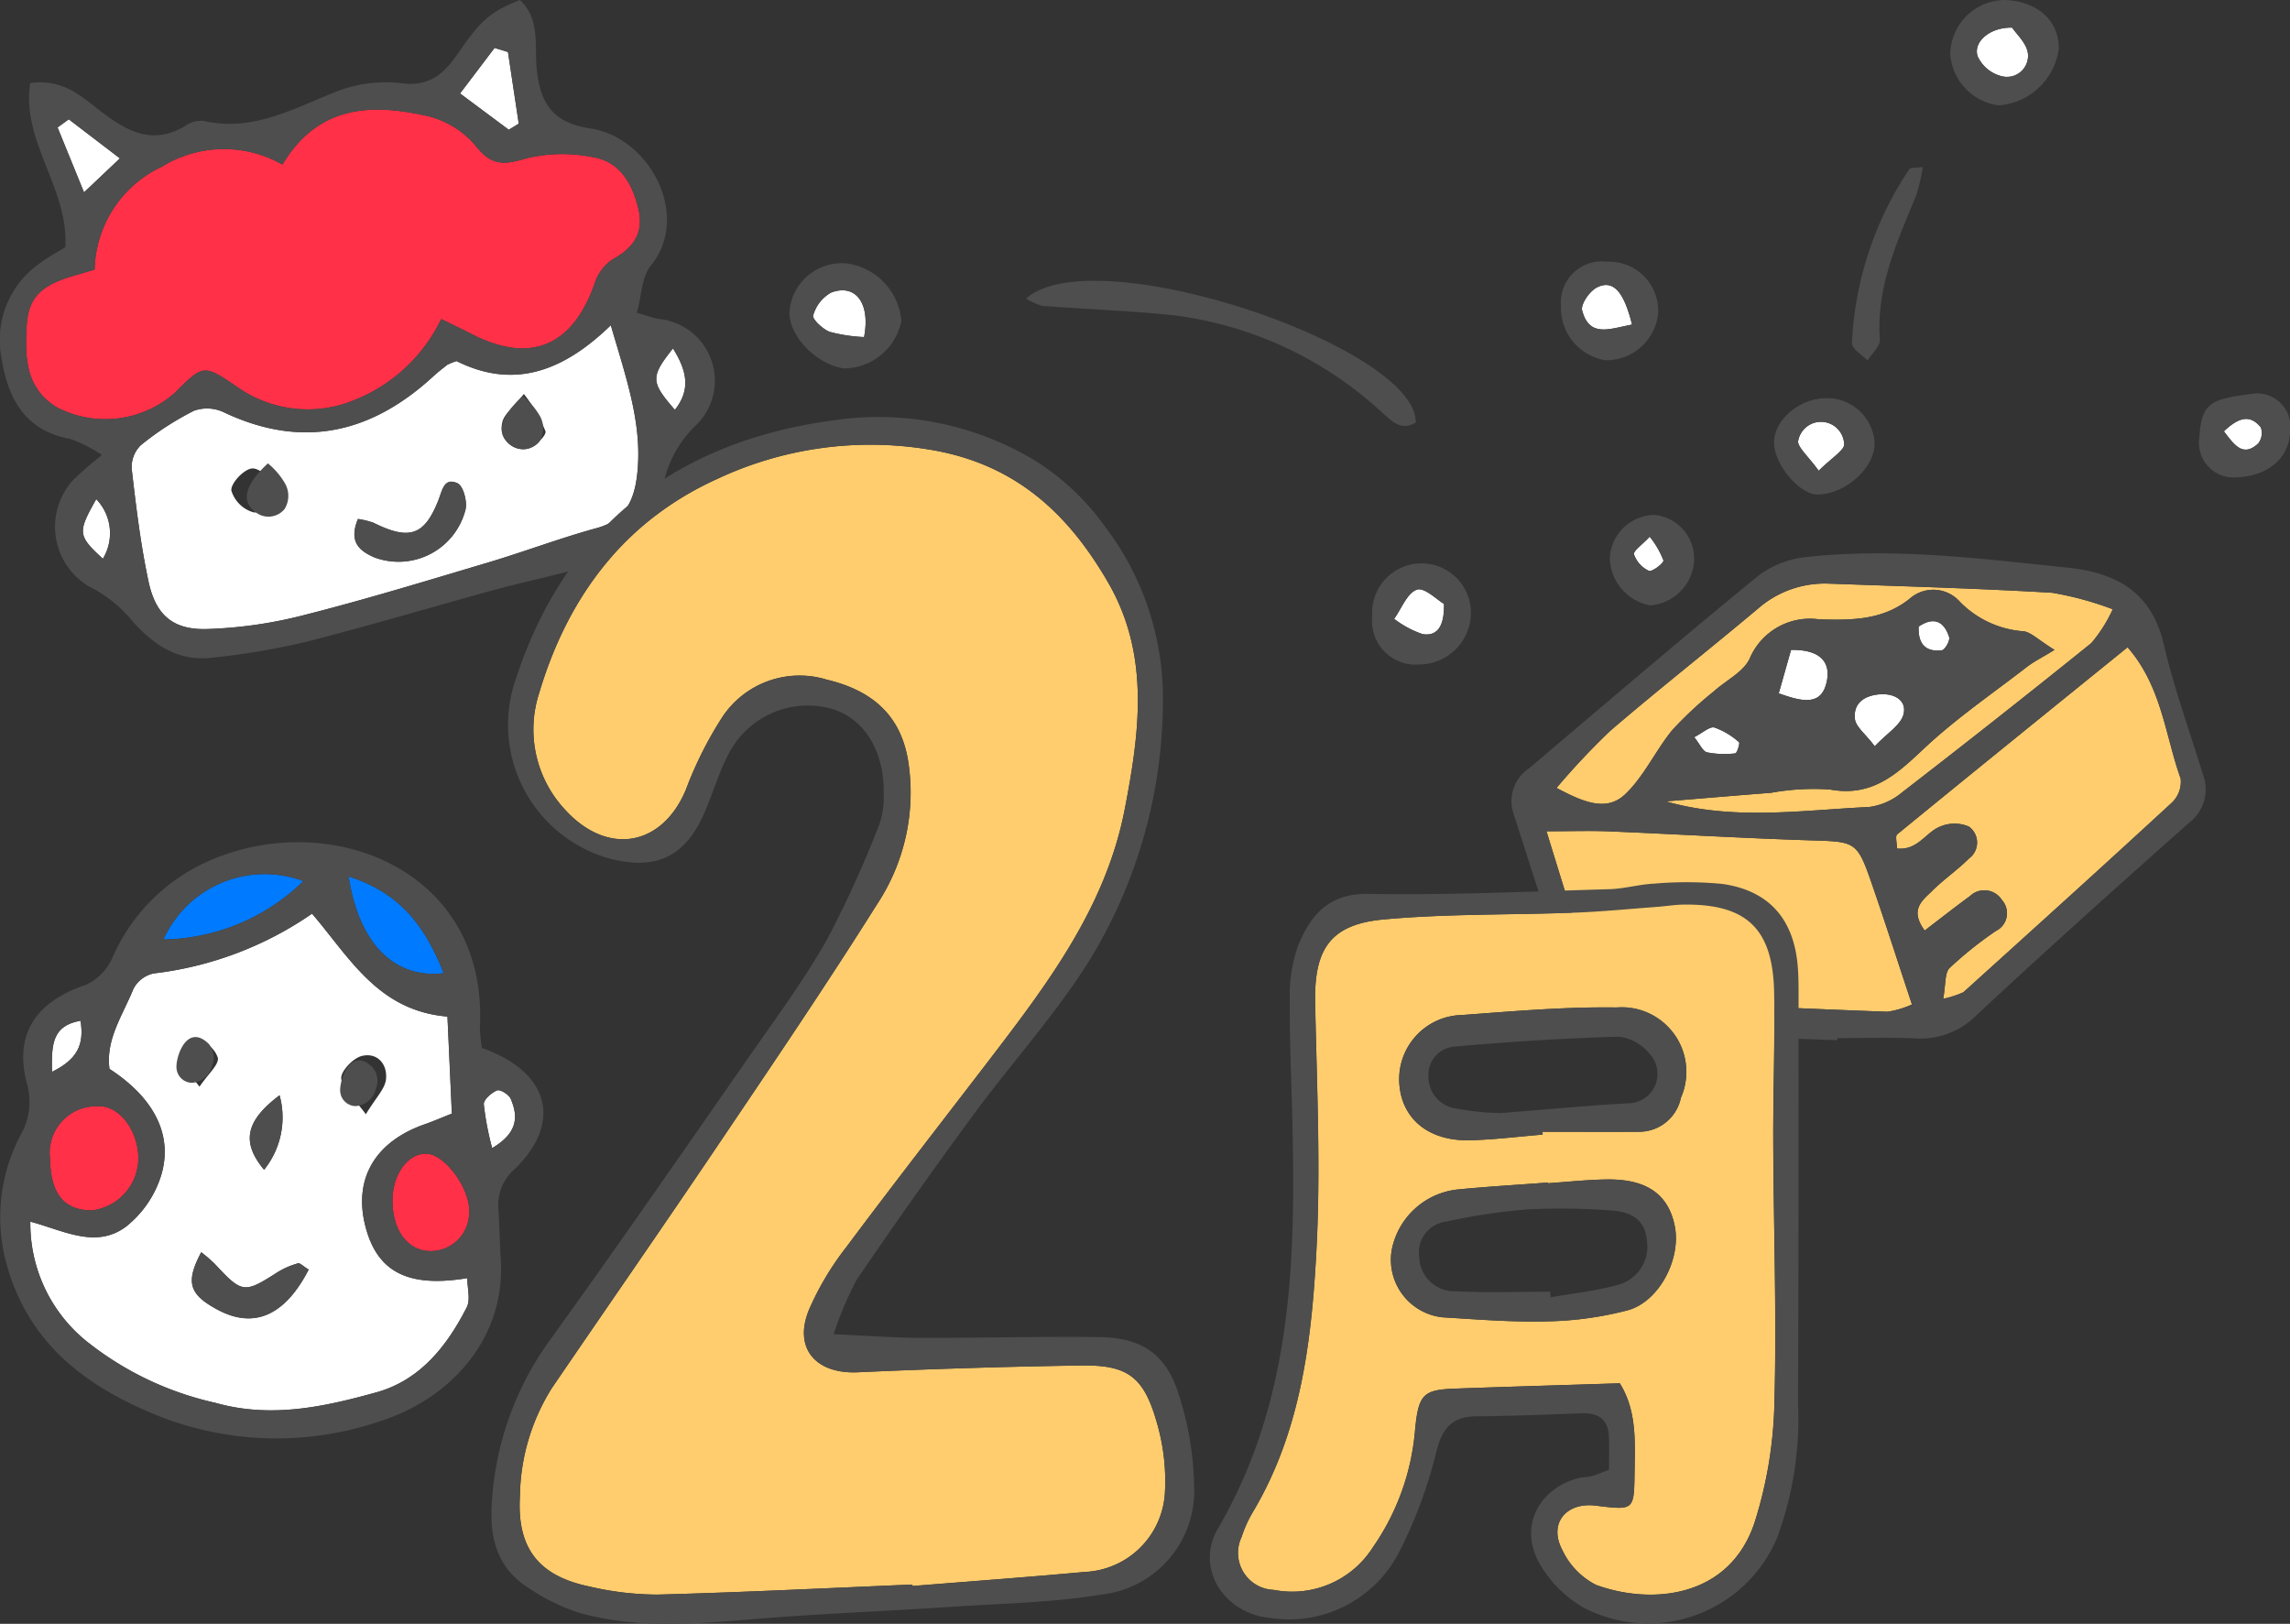
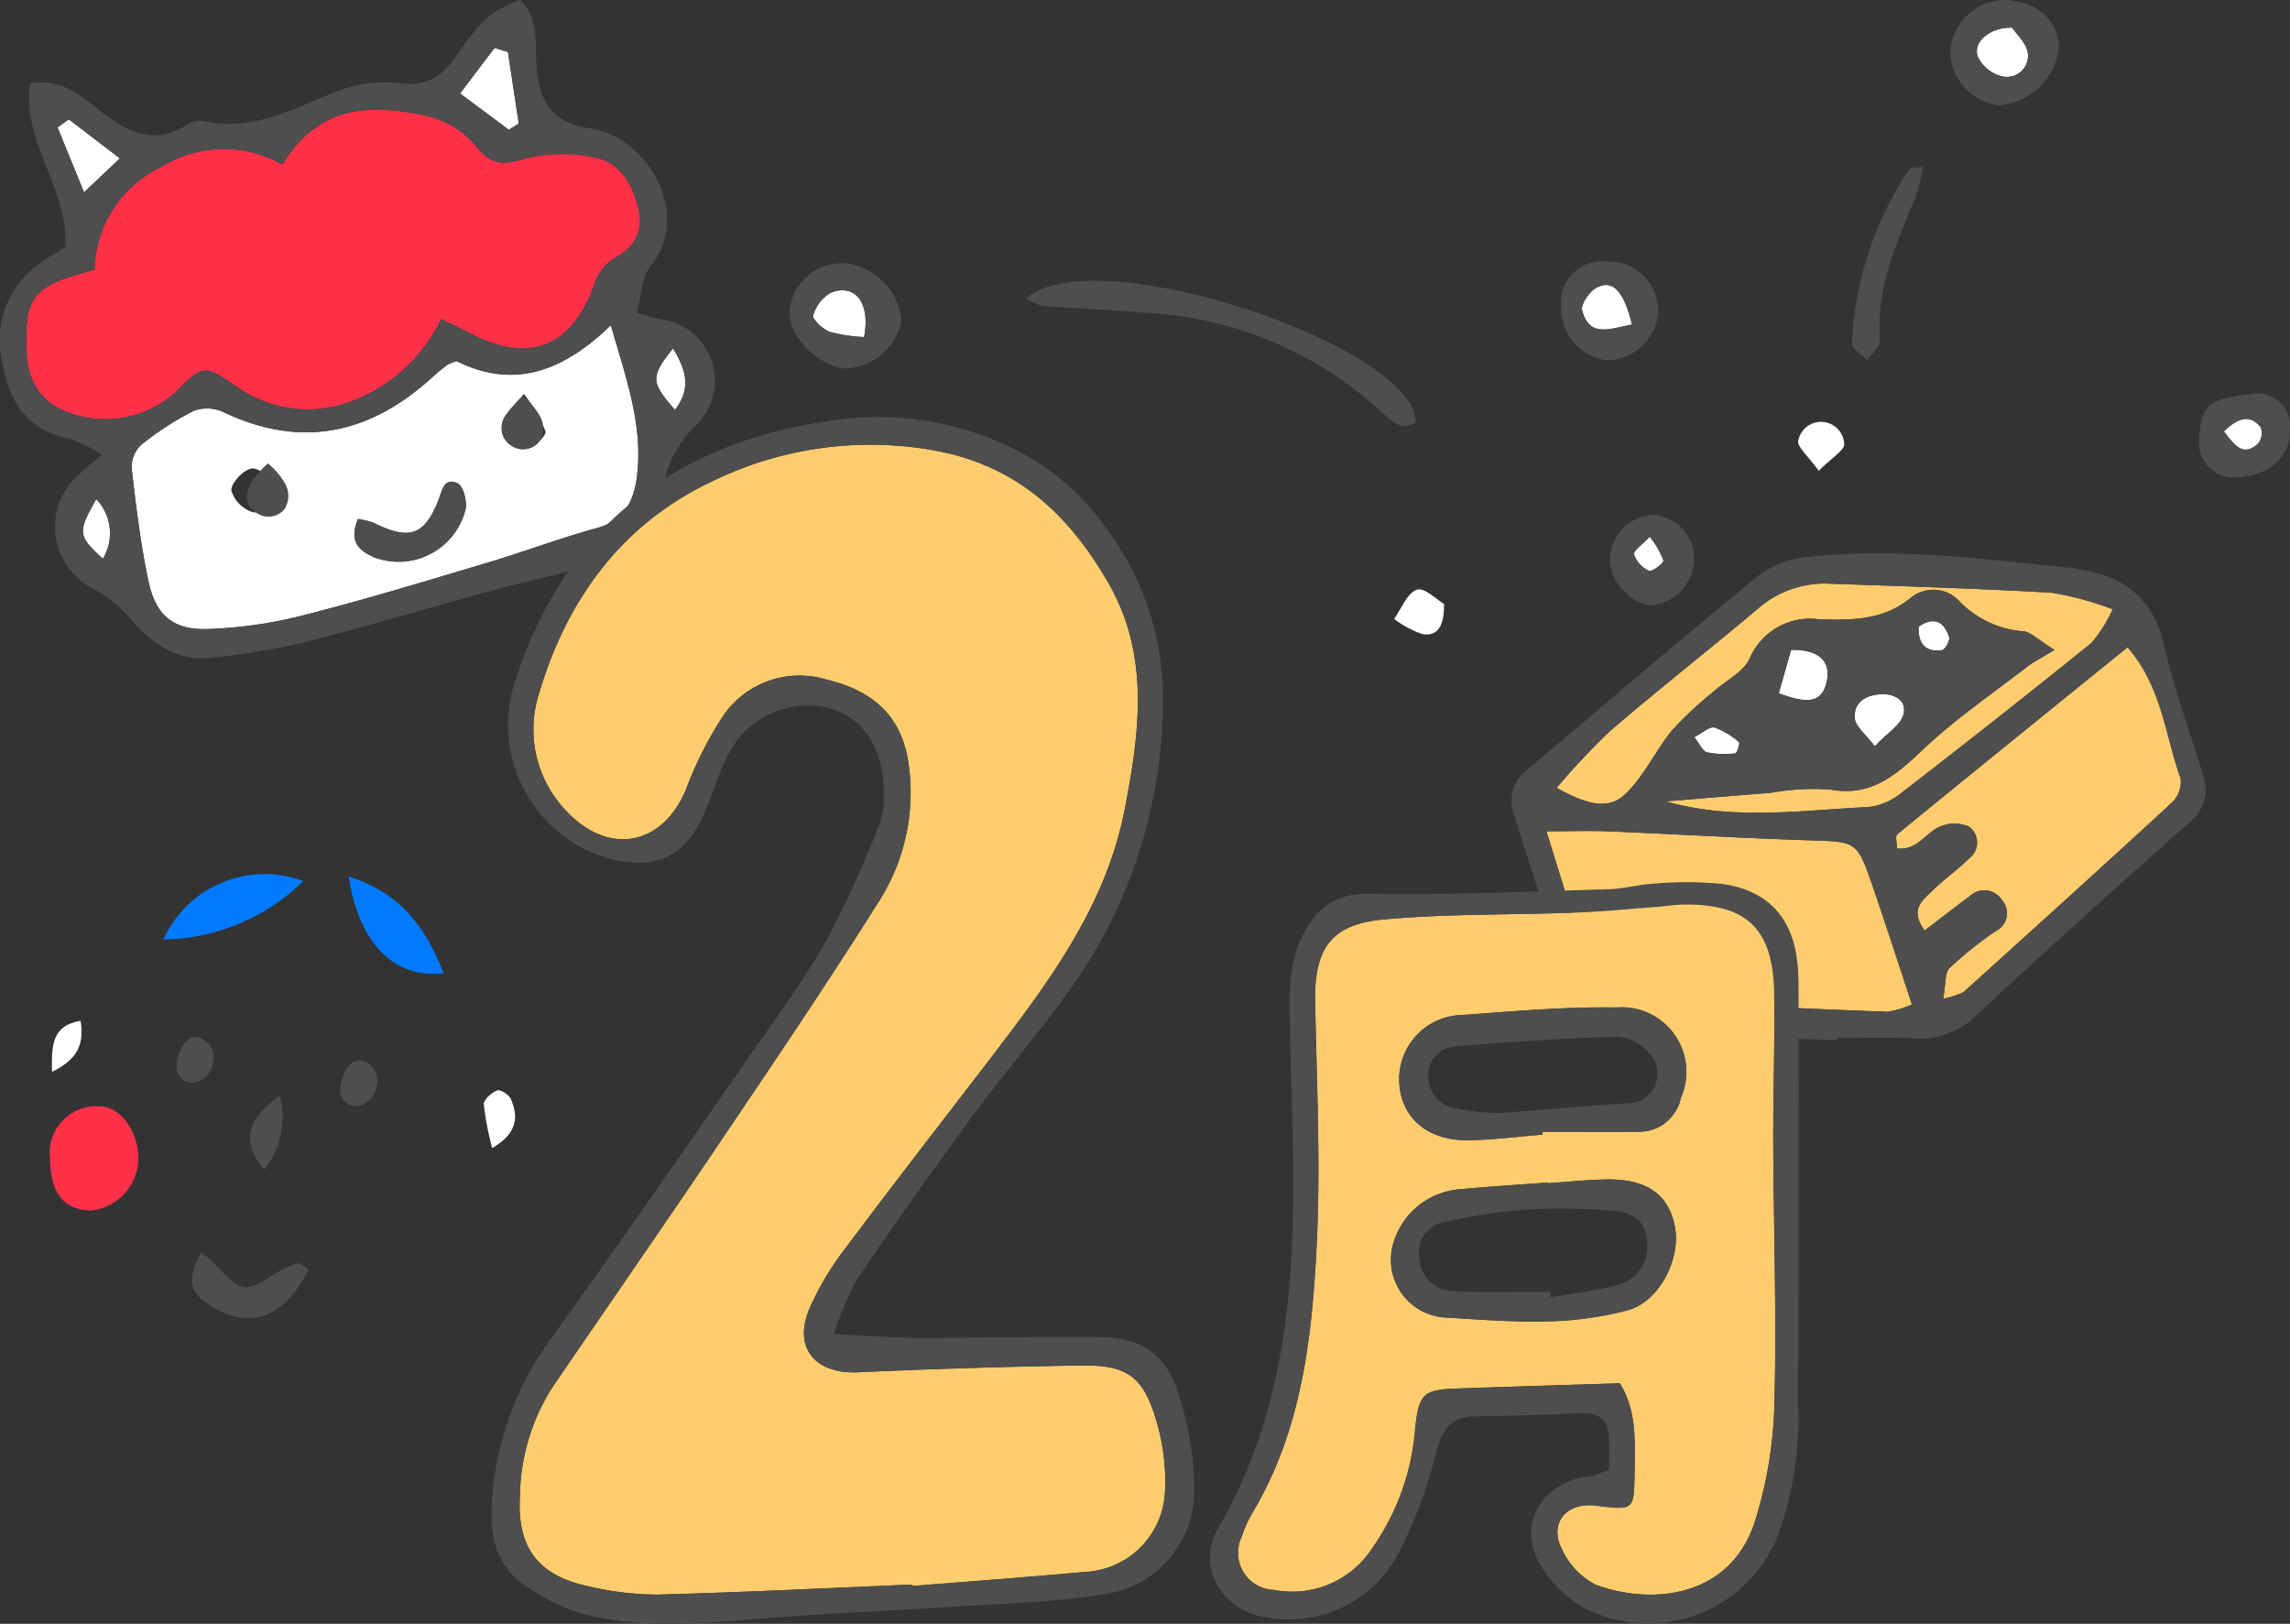
<svg xmlns="http://www.w3.org/2000/svg" width="134.75" height="95.553" viewBox="0 0 134.75 95.553">
  <rect x="0" y="0" width="134.75" height="95.553" fill="#333333" stroke="none" />
  <defs>
    <clipPath id="clip-path">
      <rect id="長方形_245" data-name="長方形 245" width="134.75" height="95.553" transform="translate(0 0)" fill="none" />
    </clipPath>
  </defs>
  <g id="グループ_325" data-name="グループ 325" transform="translate(0 0)">
    <g id="グループ_324" data-name="グループ 324" clip-path="url(#clip-path)">
      <path id="パス_1196" data-name="パス 1196" d="M97.073,31.582a5.2,5.2,0,0,1,.808,1.393c.032.159-.674.695-.853.617a1.679,1.679,0,0,1-.879-.968c-.056-.2.485-.568.924-1.042" fill="#fff" />
      <path id="パス_1197" data-name="パス 1197" d="M112.5,59.111a5.475,5.475,0,0,1-1.44.427c-4.9-.183-9.8-.422-14.707-.6a3.056,3.056,0,0,1-3.053-2.5c-.7-2.37-1.445-4.729-2.3-7.522,1.471,0,2.587-.04,3.7.007,3.923.164,7.844.4,11.768.525,2.783.089,2.8.022,3.74,2.743.775,2.251,1.5,4.52,2.3,6.922" fill="#ffcd6e" />
      <path id="パス_1198" data-name="パス 1198" d="M114.343,58.778c.161-.86.085-1.526.379-1.816a22.38,22.38,0,0,1,2.713-2.173,1.164,1.164,0,0,0,.367-1.826,1.221,1.221,0,0,0-1.881-.233c-.892.651-1.759,1.336-2.666,2.028-.911-1.245-.117-1.775.406-2.3.691-.693,1.516-1.254,2.209-1.945a1.16,1.16,0,0,0-.009-1.87,2.138,2.138,0,0,0-1.667-.013c-.854.307-1.329,1.436-2.573,1.3,0-.355-.106-.732.016-.831,4.472-3.659,8.965-7.291,13.556-11.009,2.013,2.3,2.209,5.169,3.124,7.724a1.691,1.691,0,0,1-.5,1.4c-4.066,3.754-8.176,7.462-12.282,11.173a5.842,5.842,0,0,1-1.192.387" fill="#ffcd6e" />
      <path id="パス_1199" data-name="パス 1199" d="M91.592,46.367a42.941,42.941,0,0,1,3.173-3.372c2.846-2.441,5.8-4.759,8.67-7.17a5.967,5.967,0,0,1,4.193-1.48c4.376.157,8.754.28,13.125.537a18.777,18.777,0,0,1,3.568.971,8.452,8.452,0,0,1-1.264,1.994q-5.52,4.458-11.141,8.789a3.763,3.763,0,0,1-1.934.853c-3.974.19-7.956.809-11.962-.331,2.068-.17,4.136-.345,6.205-.507a13.944,13.944,0,0,1,3.464-.19c2.45.447,3.892-.872,5.493-2.382,1.877-1.77,4.034-3.245,6.084-4.829.409-.316.882-.55,1.628-1.006-.969-.6-1.357-1.016-1.8-1.093a5.822,5.822,0,0,1-3.759-1.73,2.091,2.091,0,0,0-2.949-.2c-1.606,1.3-3.48,1.277-5.331,1.227a3.85,3.85,0,0,0-4.1,2.316c-.374.785-1.378,1.267-2.083,1.9a22.61,22.61,0,0,0-2.457,2.285c-1,1.217-1.676,2.746-2.8,3.806-1.1,1.032-2.476.433-4.018-.386" fill="#ffcd6e" />
      <path id="パス_1200" data-name="パス 1200" d="M104.667,40.8c.3-1.057.507-1.792.724-2.557,1.454-.031,2.375.528,2.106,1.842-.3,1.479-1.434,1.214-2.83.715" fill="#fff" />
      <path id="パス_1201" data-name="パス 1201" d="M110.313,43.91c-.554-.731-1.112-1.139-1.165-1.6-.109-.973.616-1.4,1.513-1.455.827-.049,1.567.373,1.341,1.2-.169.622-.943,1.079-1.689,1.862" fill="#fff" />
      <path id="パス_1202" data-name="パス 1202" d="M99.693,43.38c.506-.258.91-.643,1.191-.568a4.349,4.349,0,0,1,1.444.865c.067.051-.119.648-.217.656a5.249,5.249,0,0,1-1.666-.06c-.251-.06-.416-.475-.752-.893" fill="#fff" />
      <path id="パス_1203" data-name="パス 1203" d="M112.9,36.868c.9-.61,1.5-.3,1.793.62.066.2-.245.752-.428.775-.978.122-1.415-.4-1.365-1.4" fill="#fff" />
      <path id="パス_1204" data-name="パス 1204" d="M50.844,19.833a9.379,9.379,0,0,1-2.03-.309c-.409-.163-1.03-.748-.964-.961A2.225,2.225,0,0,1,48.9,17.219c1.435-.548,2.332.611,1.945,2.614" fill="#fff" />
      <path id="パス_1205" data-name="パス 1205" d="M118.4,1.627c.233.359.859.912.929,1.528a1.24,1.24,0,0,1-1.56,1.326,2.108,2.108,0,0,1-1.4-1.173c-.27-.818.683-1.707,2.031-1.681" fill="#fff" />
      <path id="パス_1206" data-name="パス 1206" d="M84.968,35.538c.03,1.327-.4,1.916-1.255,1.78a5.806,5.806,0,0,1-1.678-.9c.436-.606.766-1.522,1.341-1.718.441-.151,1.192.608,1.592.839" fill="#fff" />
      <path id="パス_1207" data-name="パス 1207" d="M96.034,19.1c-1.294.236-2.506.8-2.936-.832-.1-.367.445-1.145.878-1.359.932-.461,1.571.211,2.058,2.191" fill="#fff" />
      <path id="パス_1208" data-name="パス 1208" d="M107.017,27.7c-.588-.827-1.314-1.443-1.2-1.788a1.365,1.365,0,0,1,2.7.208c.061.345-.763.845-1.493,1.58" fill="#fff" />
      <path id="パス_1209" data-name="パス 1209" d="M130.862,25.38c.831-.783,1.519-1.045,2.174-.227a1,1,0,0,1-.159.949c-.883.805-1.379.116-2.015-.722" fill="#fff" />
      <path id="パス_1210" data-name="パス 1210" d="M108.108,61.211c-4.551-.168-9.1-.3-13.65-.554a2.151,2.151,0,0,1-1.563-1.138c-1.36-3.877-2.6-7.8-3.855-11.708a2.313,2.313,0,0,1,.936-2.6c4.5-3.81,8.982-7.652,13.551-11.382a5.747,5.747,0,0,1,2.914-1.065c5.106-.54,10.181.118,15.249.643,2.766.286,4.9,1.393,5.619,4.461.611,2.6,1.527,5.133,2.315,7.694a2.471,2.471,0,0,1-.818,2.86c-4.21,3.734-8.4,7.495-12.517,11.331a4.641,4.641,0,0,1-3.617,1.351c-1.517-.067-3.041-.015-4.561-.015l0,.123m4.395-2.1c-.795-2.4-1.521-4.671-2.3-6.922-.937-2.721-.956-2.654-3.739-2.743-3.924-.125-7.845-.361-11.768-.525-1.112-.046-2.227-.007-3.7-.007.858,2.793,1.6,5.152,2.3,7.522a3.055,3.055,0,0,0,3.053,2.5c4.9.183,9.8.422,14.706.6a5.49,5.49,0,0,0,1.441-.427m1.84-.332a5.8,5.8,0,0,0,1.192-.388c4.106-3.71,8.216-7.418,12.282-11.172a1.7,1.7,0,0,0,.5-1.405c-.916-2.555-1.112-5.421-3.124-7.724-4.591,3.717-9.085,7.35-13.557,11.008-.122.1-.016.477-.016.832,1.244.137,1.719-.991,2.573-1.3a2.138,2.138,0,0,1,1.667.012,1.159,1.159,0,0,1,.009,1.87c-.693.692-1.518,1.252-2.209,1.946-.522.523-1.317,1.054-.406,2.3.907-.691,1.774-1.376,2.666-2.027a1.222,1.222,0,0,1,1.881.232,1.164,1.164,0,0,1-.367,1.826,22.477,22.477,0,0,0-2.713,2.173c-.294.291-.217.956-.379,1.817M91.593,46.367c1.542.819,2.919,1.418,4.018.386,1.128-1.06,1.8-2.589,2.8-3.806a22.713,22.713,0,0,1,2.458-2.285c.705-.633,1.709-1.114,2.083-1.9a3.85,3.85,0,0,1,4.1-2.316c1.851.05,3.725.071,5.331-1.227a2.091,2.091,0,0,1,2.949.2,5.822,5.822,0,0,0,3.759,1.73c.445.077.832.488,1.8,1.093-.746.456-1.219.69-1.629,1.006-2.049,1.584-4.207,3.059-6.083,4.829-1.6,1.51-3.043,2.829-5.493,2.381a13.993,13.993,0,0,0-3.464.191c-2.069.162-4.137.337-6.206.507,4.006,1.14,7.989.521,11.962.331a3.756,3.756,0,0,0,1.934-.853q5.614-4.34,11.142-8.789a8.473,8.473,0,0,0,1.264-1.995,18.842,18.842,0,0,0-3.568-.97c-4.371-.257-8.749-.38-13.125-.537a5.966,5.966,0,0,0-4.193,1.48c-2.873,2.411-5.825,4.729-8.67,7.17a42.942,42.942,0,0,0-3.173,3.372M104.667,40.8c1.4.5,2.527.764,2.83-.715.268-1.313-.652-1.873-2.106-1.842-.217.765-.425,1.5-.724,2.557m5.646,3.112c.746-.783,1.52-1.24,1.69-1.862.225-.824-.515-1.246-1.342-1.2-.9.053-1.622.482-1.512,1.456.052.465.61.873,1.164,1.6m-10.619-.53c.336.419.5.833.752.894a5.271,5.271,0,0,0,1.665.06c.1-.009.285-.606.218-.657a4.375,4.375,0,0,0-1.444-.865c-.282-.075-.685.31-1.191.568M112.9,36.868c-.05,1,.387,1.517,1.365,1.4.183-.023.494-.571.428-.775-.294-.918-.888-1.23-1.793-.62" fill="#4e4e4e" />
      <path id="パス_1211" data-name="パス 1211" d="M60.385,17.565c4.006-3.575,23,2.846,22.923,7.3-.917.544-1.474-.158-2.055-.656a22.069,22.069,0,0,0-12.2-5.657c-2.566-.268-5.15-.358-7.724-.553a3.84,3.84,0,0,1-.946-.429" fill="#4e4e4e" />
      <path id="パス_1212" data-name="パス 1212" d="M49.818,15.5a3.734,3.734,0,0,1,3.222,3.38,3.472,3.472,0,0,1-3.4,2.8c-1.692-.268-3.319-2.03-3.178-3.442A3.1,3.1,0,0,1,49.818,15.5m1.026,4.335c.387-2-.51-3.162-1.945-2.614a2.225,2.225,0,0,0-1.049,1.344c-.066.213.555.8.964.961a9.379,9.379,0,0,0,2.03.309" fill="#4e4e4e" />
      <path id="パス_1213" data-name="パス 1213" d="M117.978,0c1.92.076,3.181,1.217,3.167,2.864A3.846,3.846,0,0,1,117.6,6.2a3.286,3.286,0,0,1-2.842-3A3.238,3.238,0,0,1,117.978,0m.422,1.625c-1.348-.026-2.3.863-2.031,1.681a2.108,2.108,0,0,0,1.4,1.173,1.24,1.24,0,0,0,1.56-1.326c-.07-.616-.7-1.169-.929-1.528" fill="#4e4e4e" />
-       <path id="パス_1214" data-name="パス 1214" d="M83.548,39.1a2.566,2.566,0,0,1-2.8-2.817,2.907,2.907,0,1,1,5.794.031A3.053,3.053,0,0,1,83.548,39.1m1.42-3.566c-.4-.231-1.151-.99-1.592-.839-.575.2-.9,1.112-1.341,1.718a5.806,5.806,0,0,0,1.678.9c.855.136,1.285-.453,1.255-1.78" fill="#4e4e4e" />
      <path id="パス_1215" data-name="パス 1215" d="M91.854,18a2.413,2.413,0,0,1,2.706-2.6,2.891,2.891,0,0,1,3.01,3.042A3.069,3.069,0,0,1,94.483,21.2,3.111,3.111,0,0,1,91.854,18m4.18,1.1c-.487-1.98-1.126-2.652-2.058-2.191-.433.214-.975.992-.878,1.359.43,1.634,1.642,1.068,2.936.832" fill="#4e4e4e" />
-       <path id="パス_1216" data-name="パス 1216" d="M107.4,23.432a2.8,2.8,0,0,1,2.9,2.536c.107,1.468-1.634,3.1-3.336,3.133-1.018.018-2.477-1.648-2.569-2.932-.1-1.344,1.392-2.7,3.008-2.737m-.384,4.266c.73-.735,1.554-1.235,1.493-1.58a1.365,1.365,0,0,0-2.7-.208c-.111.345.615.961,1.2,1.788" fill="#4e4e4e" />
      <path id="パス_1217" data-name="パス 1217" d="M132.735,23.15a1.958,1.958,0,0,1,2.013,2.278c-.059,1.616-1.41,2.677-3.4,2.669a2.043,2.043,0,0,1-1.929-2.386c.13-2.075.706-2.235,3.311-2.561m-1.873,2.23c.636.838,1.132,1.527,2.015.722a1,1,0,0,0,.159-.949c-.655-.818-1.343-.556-2.174.227" fill="#4e4e4e" />
      <path id="パス_1218" data-name="パス 1218" d="M113.141,9.828a10.848,10.848,0,0,1-.393,1.686c-1.121,2.722-2.357,5.4-2.132,8.473.029.389-.472.818-.728,1.228-.32-.341-.934-.7-.916-1.02a20.033,20.033,0,0,1,3.382-10.248c.064-.095.326-.056.787-.119" fill="#4e4e4e" />
      <path id="パス_1219" data-name="パス 1219" d="M99.683,33.055A2.8,2.8,0,0,1,97.1,35.623a2.9,2.9,0,0,1-2.375-2.809A2.678,2.678,0,0,1,97.341,30.3a2.584,2.584,0,0,1,2.342,2.755m-2.61-1.473c-.439.474-.98.84-.924,1.042a1.679,1.679,0,0,0,.879.968c.179.078.885-.458.853-.617a5.2,5.2,0,0,0-.808-1.393" fill="#4e4e4e" />
      <path id="パス_1220" data-name="パス 1220" d="M25.961,18.777a9.6,9.6,0,0,1-5.109,4.766,7.18,7.18,0,0,1-6.892-.77c-1.98-1.349-1.991-1.333-3.673.343a6.17,6.17,0,0,1-6.974.835c-1.826-1.135-1.847-2.963-1.744-4.767.1-1.714.876-2.428,2.883-2.992.337-.094.672-.2,1.115-.329A6.855,6.855,0,0,1,9.529,9.807a6.942,6.942,0,0,1,7.091-.122c2.094-3.505,5.24-3.606,8.521-2.858a5.315,5.315,0,0,1,2.838,1.737c.913,1.173,1.642,1.166,2.953.762a9.057,9.057,0,0,1,3.93-.083c1.589.248,2.328,1.519,2.695,3.009.363,1.474-.294,2.347-1.552,3.039a2.708,2.708,0,0,0-1.024,1.422c-1.31,3.7-3.819,4.724-7.285,2.915-.468-.244-.947-.465-1.735-.851" fill="#ff3048" />
      <path id="パス_1221" data-name="パス 1221" d="M26.873,21.249c3.336,1.658,6.234.638,9.069-2.113.923,3.171,1.873,5.836,1.555,8.751-.164,1.5-.683,2.722-2.383,3.186-2.148.587-4.237,1.383-6.373,2.02-3.595,1.071-7.186,2.17-10.82,3.092a26.037,26.037,0,0,1-5.79.83c-1.972.043-2.973-.846-3.389-2.79-.468-2.182-.735-4.411-.992-6.632a1.805,1.805,0,0,1,.537-1.4,17.305,17.305,0,0,1,3.128-2.026,2.3,2.3,0,0,1,1.75.088c4.626,2.192,8.677,1.251,12.333-2.114.262-.242.546-.461.827-.681a3.612,3.612,0,0,1,.548-.216m-5.811,9.293c-.544,1.326.056,1.859.954,2.253a4.065,4.065,0,0,0,5.382-2.82c.1-.479-.135-1.374-.471-1.531-.8-.375-.9.419-1.134,1.009-.827,2.082-1.711,2.356-3.826,1.307a4.95,4.95,0,0,0-.9-.218m-4.273-1.7c-.944-.644-1.5-1.323-1.98-1.268s-1.246.881-1.2,1.3a1.907,1.907,0,0,0,1.311,1.282c.428.067.978-.648,1.871-1.311m14.027-5.655c-.622.794-1.172,1.192-1.269,1.681a1.263,1.263,0,0,0,1.369,1.558c.427-.01,1.234-.767,1.177-1.04a8.6,8.6,0,0,0-1.277-2.2" fill="#fff" />
      <path id="パス_1222" data-name="パス 1222" d="M29.891,3.06q.316,2.108.634,4.215-.294.18-.589.359L27.071,5.5,29.1,2.82l.788.24" fill="#fff" />
      <path id="パス_1223" data-name="パス 1223" d="M4.045,7.019l3.01,2.3-2.111,2L3.388,7.5l.657-.478" fill="#fff" />
      <path id="パス_1224" data-name="パス 1224" d="M39.6,20.5c.858,1.378,1.028,2.456.113,3.619-1.431-1.646-1.45-1.93-.113-3.619" fill="#fff" />
      <path id="パス_1225" data-name="パス 1225" d="M6.053,32.88c-1.481-1.364-1.5-1.54-.39-3.508a2.89,2.89,0,0,1,.39,3.508" fill="#fff" />
      <path id="パス_1226" data-name="パス 1226" d="M30.59,0c1.2,1.1.862,2.682.987,4.011.2,2.1.969,3.221,3.161,3.548,3.5.522,5.94,5.147,3.559,8.074-.541.665-.543,1.767-.822,2.774.637.181.961.305,1.3.363a3.651,3.651,0,0,1,2.234,6.2,6.644,6.644,0,0,0-2.036,3.883c-.282,2.377-1.834,3.639-3.905,4.3-1.953.63-3.983,1.016-5.967,1.557-3.707,1.012-7.389,2.118-11.112,3.064a43.149,43.149,0,0,1-5.524.93c-1.951.232-3.408-.73-4.669-2.147a7.956,7.956,0,0,0-2.175-1.847,4.083,4.083,0,0,1-1.328-6.451A20.824,20.824,0,0,1,6,26.776a8.131,8.131,0,0,0-1.884-.952C1.444,25.329.464,23.43.088,21.073a5.506,5.506,0,0,1,2.335-5.636c.492-.36,1.035-.65,1.421-.889.21-3.472-2.6-6.193-2.066-9.66,1.941-.267,3.031.8,4.115,1.633,1.593,1.223,3.119,2.071,5.081.844a1.543,1.543,0,0,1,1.031-.244c2.8.628,5.128-.657,7.581-1.649a7.979,7.979,0,0,1,3.938-.584c1.778.255,2.617-.566,3.486-1.83C28.374,1.074,28.923.681,30.59,0M25.961,18.778c.788.385,1.267.607,1.735.851,3.466,1.809,5.974.786,7.285-2.916a2.709,2.709,0,0,1,1.024-1.421c1.258-.693,1.915-1.565,1.552-3.039-.368-1.491-1.106-2.761-2.695-3.009a9.057,9.057,0,0,0-3.93.083c-1.311.4-2.04.411-2.953-.763A5.322,5.322,0,0,0,25.14,6.828c-3.28-.749-6.426-.647-8.52,2.858a6.942,6.942,0,0,0-7.091.122,6.857,6.857,0,0,0-3.963,6.056c-.442.131-.777.234-1.114.329-2.007.564-2.785,1.278-2.883,2.992-.1,1.8-.082,3.632,1.744,4.766a6.167,6.167,0,0,0,6.974-.835c1.682-1.675,1.692-1.691,3.673-.342a7.18,7.18,0,0,0,6.892.77,9.6,9.6,0,0,0,5.109-4.766m.912,2.472a3.558,3.558,0,0,0-.548.216c-.281.22-.565.439-.828.681-3.655,3.365-7.707,4.305-12.332,2.113a2.3,2.3,0,0,0-1.75-.087A17.265,17.265,0,0,0,8.287,26.2a1.8,1.8,0,0,0-.537,1.4c.257,2.22.524,4.45.991,6.632.417,1.944,1.417,2.832,3.39,2.79a26.047,26.047,0,0,0,5.79-.831c3.634-.921,7.225-2.021,10.82-3.092,2.135-.636,4.225-1.433,6.373-2.019,1.7-.464,2.219-1.683,2.383-3.187.318-2.914-.632-5.58-1.555-8.75-2.836,2.751-5.733,3.77-9.069,2.113M29.891,3.061l-.789-.24L27.07,5.5l2.866,2.137q.294-.18.589-.359-.318-2.108-.634-4.215M4.045,7.02,3.388,7.5l1.556,3.82,2.111-2-3.01-2.3M39.6,20.5c-1.337,1.689-1.318,1.973.113,3.619.915-1.163.746-2.24-.113-3.619M6.053,32.88a2.89,2.89,0,0,0-.39-3.508c-1.11,1.968-1.091,2.144.39,3.508" fill="#4e4e4e" />
      <path id="パス_1227" data-name="パス 1227" d="M21.062,30.542a4.935,4.935,0,0,1,.9.219c2.116,1.049,3,.774,3.826-1.308.234-.589.336-1.384,1.134-1.009.337.158.573,1.052.471,1.531A4.066,4.066,0,0,1,22.016,32.8c-.9-.4-1.5-.928-.954-2.254" fill="#4e4e4e" />
      <path id="パス_1228" data-name="パス 1228" d="M30.763,23.3a4.329,4.329,0,0,1,1.012,1.191,1.473,1.473,0,0,1-.031,1.494,1.223,1.223,0,0,1-1.583.273c-1.393-.865-.188-2.23.6-2.958" fill="#4e4e4e" />
      <path id="パス_1229" data-name="パス 1229" d="M15.765,27.267a4.329,4.329,0,0,1,1.012,1.191,1.475,1.475,0,0,1-.031,1.495,1.224,1.224,0,0,1-1.583.272c-1.393-.865-.188-2.23.6-2.958" fill="#4e4e4e" />
-       <path id="パス_1230" data-name="パス 1230" d="M26.331,59.822c.1,2.108.176,3.868.26,5.709-.629.249-1.1.456-1.591.626-2.927,1.022-4.208,3.209-3.5,5.991.684,2.686,2.488,3.648,6,3.064,0,.6.2,1.269-.033,1.72-1.166,2.286-2.753,4.292-5.312,5-3.087.858-6.214,1.545-9.486.616a18.593,18.593,0,0,1-7.63-3.666,8.91,8.91,0,0,1-3.252-6.994c1.941.513,3.849,1.618,5.623.3A6.184,6.184,0,0,0,9.3,69.675c1.043-2.532-.014-4.926-2.856-6.773-.24-1.725.782-3.167,1.4-4.694a1.752,1.752,0,0,1,1.212-.927,20.579,20.579,0,0,0,9.306-3.515c2.225,2.6,3.885,5.709,7.966,6.056M18.163,74.71c-.333-.205-.513-.4-.625-.368a4.673,4.673,0,0,0-1.17.5c-2.012,1.29-2.1,1.283-3.753-.491a8.835,8.835,0,0,0-.775-.662c-.939,1.775-.713,2.485.971,3.385,2.125,1.136,3.946.364,5.352-2.361m3.364-9.143c.594-.985,1.122-1.491,1.185-2.05.1-.887-.5-1.606-1.423-1.381-.511.125-1.246.9-1.21,1.328.049.588.73,1.124,1.448,2.1M15.54,68.835a4.914,4.914,0,0,0,.911-4.384c-1.991,1.5-2.272,2.75-.911,4.384m-3.8-4.891c.538-.787,1.127-1.271,1.082-1.688a1.527,1.527,0,0,0-1.143-1.016,1.565,1.565,0,0,0-1.069,1.109c-.035.4.573.855,1.13,1.6" fill="#fff" />
      <path id="パス_1231" data-name="パス 1231" d="M2.943,68.168A2.743,2.743,0,0,1,5.831,65.1c1.2-.029,2.3,1.43,2.311,3.055a3.107,3.107,0,0,1-2.728,3.071c-1.652,0-2.438-.975-2.471-3.059" fill="#ff3048" />
-       <path id="パス_1232" data-name="パス 1232" d="M27.607,71.284a2.272,2.272,0,0,1-2.326,2.339c-1.344-.044-2.234-1.308-2.183-3.1.042-1.513.98-2.712,2.053-2.625s2.5,2.05,2.456,3.39" fill="#ff3048" />
      <path id="パス_1233" data-name="パス 1233" d="M17.853,51.848a12.038,12.038,0,0,1-8.237,3.437,6.533,6.533,0,0,1,8.237-3.437" fill="#007aff" />
      <path id="パス_1234" data-name="パス 1234" d="M20.512,51.574c3.161,1.006,4.554,3.08,5.6,5.695-2.9.342-4.986-1.717-5.6-5.695" fill="#007aff" />
      <path id="パス_1235" data-name="パス 1235" d="M28.961,67.558a17.344,17.344,0,0,1-.492-2.572c-.012-.277.451-.686.784-.82.179-.073.688.243.8.493.445,1.033.432,2-1.088,2.9" fill="#fff" />
      <path id="パス_1236" data-name="パス 1236" d="M3.059,63.075c-.035-1.668.036-2.718,1.682-3.009.23,1.438-.211,2.279-1.682,3.009" fill="#fff" />
-       <path id="パス_1237" data-name="パス 1237" d="M28.361,61.67c3.969,1.4,4.746,4.379,1.942,7.108a2.773,2.773,0,0,0-.975,2.34c.062.982.074,1.967.138,2.949.308,4.695-2.957,8.256-7.126,9.573a18.883,18.883,0,0,1-12.885-.267C5.052,81.629,1.527,79,.295,74.041a10.4,10.4,0,0,1,.92-7.259,3.92,3.92,0,0,0,.373-3.012c-.782-2.92.535-4.837,3.451-5.811A3.146,3.146,0,0,0,6.6,56.388a11.007,11.007,0,0,1,5.22-5.505c7.151-3.515,16.932.074,16.417,9.583a8.6,8.6,0,0,0,.12,1.2m-2.03-1.848c-4.082-.347-5.742-3.453-7.966-6.056a20.587,20.587,0,0,1-9.307,3.515,1.756,1.756,0,0,0-1.212.927c-.619,1.527-1.64,2.97-1.4,4.694,2.842,1.847,3.9,4.242,2.857,6.773a6.177,6.177,0,0,1-1.895,2.512c-1.773,1.322-3.682.218-5.622-.295a8.909,8.909,0,0,0,3.251,6.993,18.6,18.6,0,0,0,7.63,3.666c3.273.93,6.4.242,9.487-.616,2.559-.711,4.146-2.717,5.311-5,.231-.452.034-1.121.034-1.721-3.51.584-5.313-.378-6-3.064-.709-2.781.572-4.969,3.5-5.99.488-.171.962-.378,1.592-.627-.084-1.841-.164-3.6-.26-5.709M2.942,68.168c.033,2.084.819,3.056,2.472,3.059a3.107,3.107,0,0,0,2.728-3.071c-.008-1.625-1.111-3.084-2.311-3.055a2.744,2.744,0,0,0-2.889,3.067m24.665,3.116c.044-1.34-1.378-3.3-2.456-3.39S23.14,69.006,23.1,70.519c-.05,1.8.839,3.06,2.184,3.1a2.272,2.272,0,0,0,2.326-2.339M17.852,51.848a6.532,6.532,0,0,0-8.237,3.437,12.038,12.038,0,0,0,8.237-3.437m2.66-.274c.609,3.979,2.7,6.037,5.6,5.695-1.041-2.615-2.435-4.689-5.6-5.695M28.96,67.558c1.52-.9,1.533-1.866,1.088-2.9-.107-.249-.616-.566-.8-.493-.332.134-.8.543-.783.82a17.2,17.2,0,0,0,.491,2.572m-25.9-4.483c1.471-.73,1.912-1.571,1.682-3.009-1.646.291-1.717,1.341-1.682,3.009" fill="#4e4e4e" />
      <path id="パス_1238" data-name="パス 1238" d="M18.163,74.71c-1.406,2.725-3.227,3.5-5.352,2.362-1.685-.9-1.91-1.61-.97-3.386a8.828,8.828,0,0,1,.773.663c1.65,1.773,1.742,1.781,3.753.491a4.658,4.658,0,0,1,1.172-.5c.111-.033.291.164.624.368" fill="#4e4e4e" />
      <path id="パス_1239" data-name="パス 1239" d="M15.539,68.835c-1.36-1.634-1.079-2.883.911-4.383a4.906,4.906,0,0,1-.911,4.383" fill="#4e4e4e" />
      <path id="パス_1240" data-name="パス 1240" d="M11.287,63.718a1.139,1.139,0,0,1-.17-.02.925.925,0,0,1-.718-.742c-.134-.592.551-2.823,1.876-1.537a1.238,1.238,0,0,1,.207,1.287,1.305,1.305,0,0,1-1.2,1.012" fill="#4e4e4e" />
      <path id="パス_1241" data-name="パス 1241" d="M20.92,65.089a1.138,1.138,0,0,1-.17-.02.925.925,0,0,1-.718-.742c-.133-.592.551-2.823,1.876-1.536a1.236,1.236,0,0,1,.207,1.286,1.305,1.305,0,0,1-1.195,1.012" fill="#4e4e4e" />
      <path id="パス_1242" data-name="パス 1242" d="M53.682,93.244c-5,.207-9.995.458-14.995.591a17.711,17.711,0,0,1-3.984-.472c-3-.617-4.287-2.25-4.109-5.306a12.244,12.244,0,0,1,1.871-6.362c3.273-4.8,6.589-9.571,9.836-14.388,3.144-4.665,6.305-9.322,9.3-14.084a11.926,11.926,0,0,0,1.835-8.471c-.459-2.761-2.215-4.148-4.793-4.762a5.448,5.448,0,0,0-6.134,2.2,22.3,22.3,0,0,0-2.152,4.29c-1.411,3.357-4.659,3.9-7.151,1.114a6.917,6.917,0,0,1-1.483-6.8C33.394,35.165,36.7,30.687,42.166,28.2A21.207,21.207,0,0,1,54.7,26.458c5.019.823,8.146,3.732,10.516,7.839,2.461,4.266,1.843,8.8.969,13.315-1.108,5.734-4.512,10.241-7.946,14.726-2.825,3.688-5.681,7.353-8.459,11.075A16.94,16.94,0,0,0,47.6,77.087c-.921,2.268.411,3.778,2.886,3.666q6.555-.3,13.119-.4c2.728-.043,3.688.644,4.449,3.3a12.27,12.27,0,0,1,.491,4.205A4.943,4.943,0,0,1,63.808,92.5c-3.369.307-6.743.554-10.114.826l-.012-.086" fill="#ffcd6e" />
      <path id="パス_1243" data-name="パス 1243" d="M49.047,78.512c2.172.1,3.668.212,5.165.215,3.489.008,6.978-.09,10.466-.046,2.571.033,4,1.044,4.732,3.533a18.368,18.368,0,0,1,.854,5.238,6.129,6.129,0,0,1-5.326,6.364c-2.975.491-6.024.543-9.043.744-3.568.237-7.144.378-10.709.652-3.749.289-7.5.732-11.192-.334a11.743,11.743,0,0,1-2.852-1.409c-1.781-1.106-2.317-2.774-2.213-4.834a18.126,18.126,0,0,1,3.55-9.942c3.921-5.441,7.734-10.96,11.566-16.465,1.584-2.274,3.242-4.514,4.606-6.917a64.966,64.966,0,0,0,3.092-6.8A5.009,5.009,0,0,0,52,46.667c.037-2.564-1.233-4.507-3.22-5a5.245,5.245,0,0,0-5.9,2.683c-.581,1.1-.931,2.324-1.427,3.474-1.117,2.589-2.854,3.415-5.592,2.695a8.174,8.174,0,0,1-5.5-10.589c2.959-9.049,9.541-13.966,18.663-15.192a17.864,17.864,0,0,1,11.914,2.385A14.574,14.574,0,0,1,65,30.956a16.674,16.674,0,0,1,3.43,10.208,29.394,29.394,0,0,1-4.3,15.316c-2.03,3.242-4.644,6.115-6.919,9.21q-3.491,4.75-6.807,9.626a20.093,20.093,0,0,0-1.351,3.2m4.635,14.732.012.086c3.371-.272,6.745-.519,10.114-.826a4.943,4.943,0,0,0,4.734-4.646,12.27,12.27,0,0,0-.491-4.205C67.29,81,66.33,80.308,63.6,80.351q-6.561.1-13.119.4c-2.475.112-3.807-1.4-2.886-3.666a16.94,16.94,0,0,1,2.184-3.674c2.778-3.722,5.634-7.387,8.459-11.075,3.434-4.485,6.838-8.992,7.946-14.726.874-4.519,1.492-9.049-.969-13.315-2.37-4.107-5.5-7.016-10.516-7.839A21.207,21.207,0,0,0,42.166,28.2C36.7,30.687,33.394,35.165,31.72,40.8A6.917,6.917,0,0,0,33.2,47.6c2.492,2.787,5.74,2.243,7.151-1.114a22.3,22.3,0,0,1,2.152-4.29,5.448,5.448,0,0,1,6.134-2.2c2.578.614,4.334,2,4.793,4.762A11.926,11.926,0,0,1,51.6,53.223c-2.992,4.762-6.153,9.419-9.3,14.084-3.247,4.817-6.563,9.588-9.836,14.388a12.244,12.244,0,0,0-1.871,6.362c-.178,3.056,1.107,4.689,4.109,5.306a17.711,17.711,0,0,0,3.984.472c5-.133,10-.384,14.995-.591" fill="#4e4e4e" />
      <path id="パス_1244" data-name="パス 1244" d="M95.31,81.4c-3.433.11-6.55.2-9.667.313-1.879.067-2.168.316-2.374,2.362a14.129,14.129,0,0,1-2.495,6.988,5.625,5.625,0,0,1-5.821,2.494,2.179,2.179,0,0,1-1.892-3.122,7.082,7.082,0,0,1,.663-1.466c2.845-4.779,3.462-10.142,3.74-15.5.25-4.816.014-9.66-.08-14.49-.06-3.112.884-4.583,4.011-4.872,3.733-.346,7.5-.263,11.256-.405,1.6-.061,3.2-.219,4.805-.338.534-.04,1.067-.13,1.6-.137,3.692-.049,5.252,1.4,5.331,5.126.062,2.95-.058,5.9-.046,8.856.02,5.1.206,10.2.069,15.3a24.94,24.94,0,0,1-1.169,7.084c-1.468,4.429-6.037,4.869-9.326,3.669A4.4,4.4,0,0,1,91.93,91.21c-.826-1.551.205-2.829,1.961-2.614,2.305.282,2.254.281,2.291-2.053.029-1.793.114-3.568-.872-5.145M91.078,69.629l0-.042c-1.782.135-3.568.237-5.346.413A4.429,4.429,0,0,0,81.9,73.515a3.405,3.405,0,0,0,2.97,4c2.048.125,4.1.293,6.15.24a20.242,20.242,0,0,0,4.755-.651c1.866-.508,3.156-3.042,2.772-4.955-.375-1.872-1.651-2.776-4-2.745-1.159.015-2.315.145-3.473.223m-.306-2.863,0-.167c1.876,0,3.751.012,5.627,0a2.508,2.508,0,0,0,2.51-1.994,3.8,3.8,0,0,0-3.783-5.319c-3.03-.045-6.069.222-9.1.445a3.778,3.778,0,0,0-3.694,3.81c.036,2.2,1.643,3.622,4.16,3.56,1.427-.034,2.851-.216,4.276-.332" fill="#ffcd6e" />
      <path id="パス_1245" data-name="パス 1245" d="M94.677,86.479c0-.741.026-1.358-.006-1.972-.052-1.009-.65-1.378-1.613-1.342-2.054.077-4.108.163-6.163.177-1.4.009-1.994.639-2.357,2a26.986,26.986,0,0,1-2.209,5.99A7.275,7.275,0,0,1,74.682,95.2c-2.7-.287-4.357-2.947-3.022-5.237,4.361-7.478,4.584-15.651,4.389-23.93-.056-2.413-.174-4.826-.154-7.239a8.673,8.673,0,0,1,.488-3.144c.732-1.785,1.786-3.09,4.151-3.049,4.721.082,9.447-.142,14.17-.277.886-.026,1.763-.289,2.65-.328a22.022,22.022,0,0,1,3.987.018c2.753.387,4.217,2.074,4.444,4.852.043.534.048,1.071.048,1.607,0,8.042,0,16.083-.031,24.124a20.175,20.175,0,0,1-1.235,7.9,8.229,8.229,0,0,1-11.393,4.1,7.046,7.046,0,0,1-2.589-2.6c-1.2-2.123-.1-4.347,2.255-5.01.255-.072.536-.054.8-.119s.494-.177,1.042-.383m.634-5.08c.985,1.577.9,3.351.871,5.145-.036,2.334.014,2.335-2.291,2.053-1.756-.215-2.787,1.062-1.961,2.613a4.408,4.408,0,0,0,1.986,2.052c3.289,1.2,7.858.759,9.327-3.669a24.975,24.975,0,0,0,1.168-7.085c.138-5.1-.049-10.2-.069-15.3-.012-2.953.109-5.906.046-8.857-.079-3.726-1.639-5.175-5.331-5.125-.534.007-1.067.1-1.6.137-1.6.118-3.2.277-4.806.338-3.752.142-7.523.059-11.254.4-3.127.29-4.071,1.76-4.012,4.872.095,4.831.331,9.675.081,14.491-.278,5.355-.9,10.717-3.741,15.5a7.051,7.051,0,0,0-.663,1.465,2.18,2.18,0,0,0,1.892,3.122,5.622,5.622,0,0,0,5.821-2.493,14.133,14.133,0,0,0,2.5-6.988c.2-2.047.494-2.295,2.374-2.363,3.116-.112,6.233-.2,9.667-.312" fill="#4e4e4e" />
      <path id="パス_1246" data-name="パス 1246" d="M91.078,69.63c1.158-.078,2.315-.208,3.472-.223,2.348-.031,3.624.873,4,2.745.385,1.913-.905,4.447-2.772,4.955a20.234,20.234,0,0,1-4.755.651c-2.046.053-4.1-.115-6.15-.24a3.405,3.405,0,0,1-2.97-4A4.429,4.429,0,0,1,85.729,70c1.778-.176,3.564-.278,5.347-.413l0,.042m.148,6.384c.006.109.012.218.019.327,1.311-.232,2.645-.376,3.927-.721a2.339,2.339,0,0,0,1.736-2.642c-.133-1.4-1.162-1.7-2.274-1.759a39.41,39.41,0,0,0-4.786-.049,35.222,35.222,0,0,0-4.737.716A1.831,1.831,0,0,0,83.513,74a2.065,2.065,0,0,0,2.137,1.983c1.854.1,3.717.028,5.576.028" fill="#4e4e4e" />
      <path id="パス_1247" data-name="パス 1247" d="M90.773,66.767c-1.425.115-2.849.3-4.276.332-2.517.061-4.125-1.357-4.161-3.56a3.781,3.781,0,0,1,3.695-3.811c3.028-.222,6.067-.489,9.1-.444A3.8,3.8,0,0,1,98.911,64.6,2.505,2.505,0,0,1,96.4,66.6c-1.875.015-3.75,0-5.626,0Zm-2.5-1.266c2.762-.216,5.159-.446,7.561-.578a1.731,1.731,0,0,0,1.2-2.945,2.7,2.7,0,0,0-1.794-.973c-3.2.092-6.4.294-9.585.576a1.673,1.673,0,0,0-1.6,1.825,1.876,1.876,0,0,0,1.661,1.829,15.538,15.538,0,0,0,2.56.266" fill="#4e4e4e" />
    </g>
  </g>
</svg>